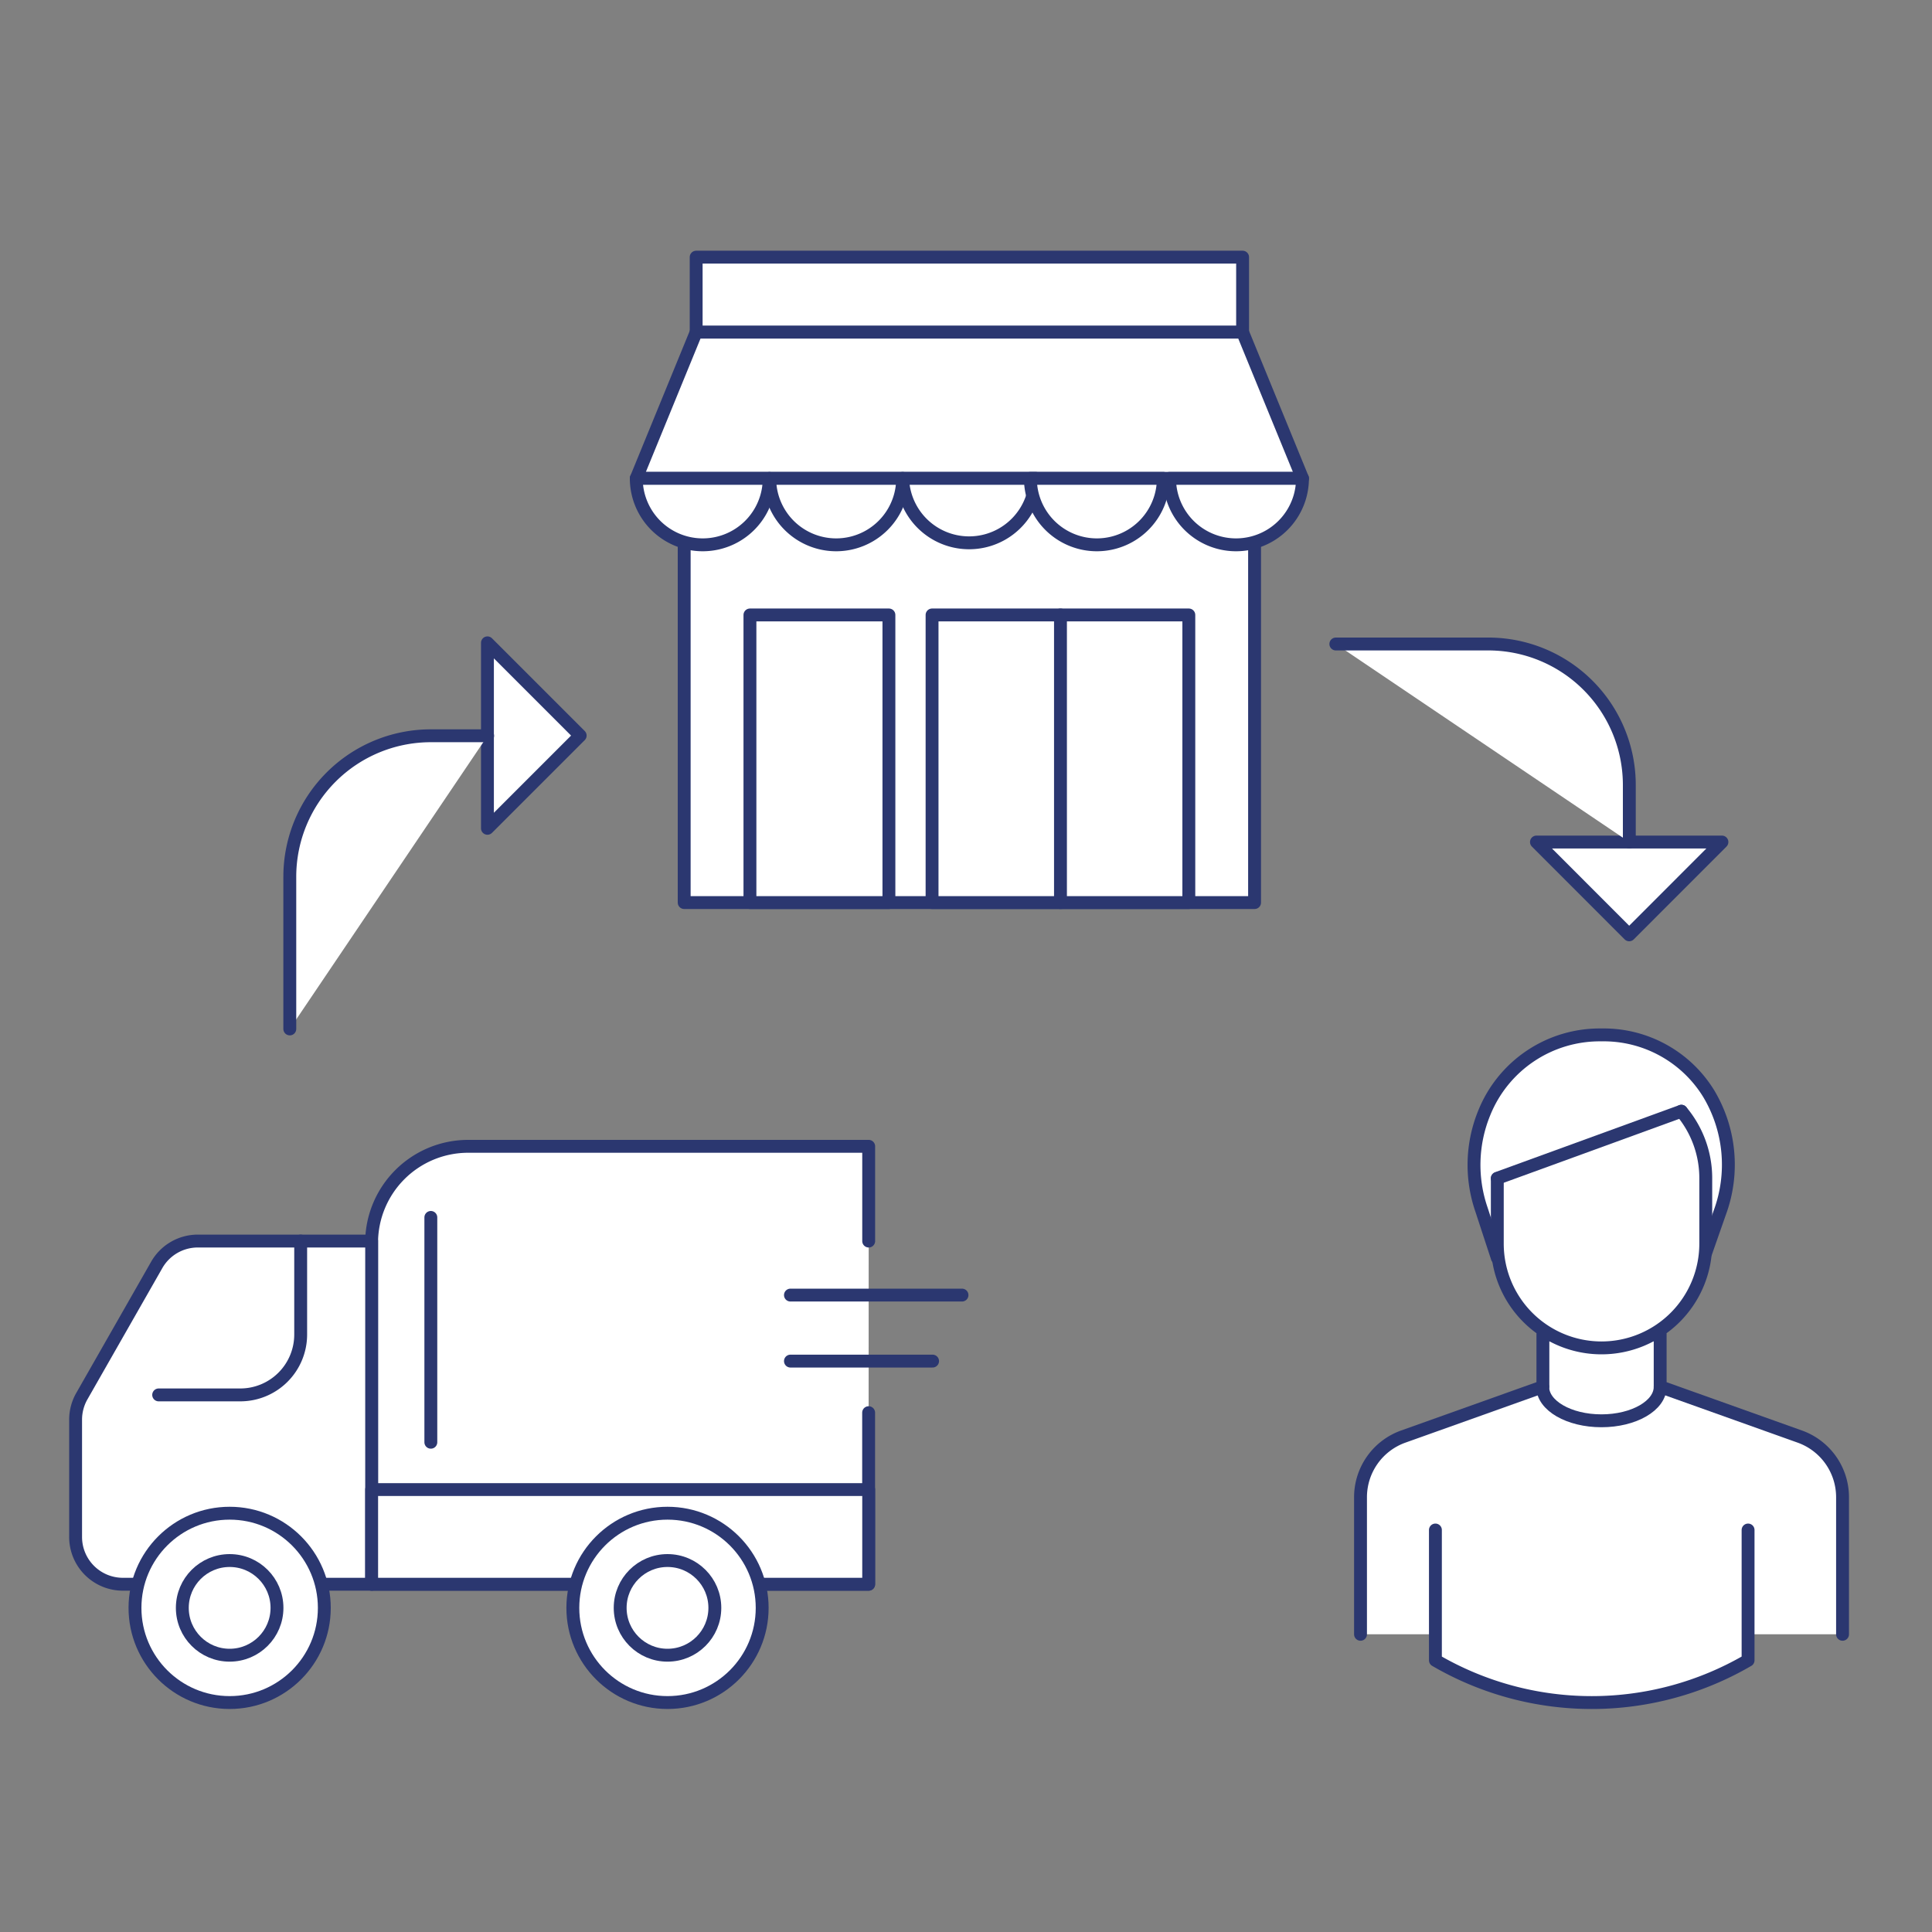
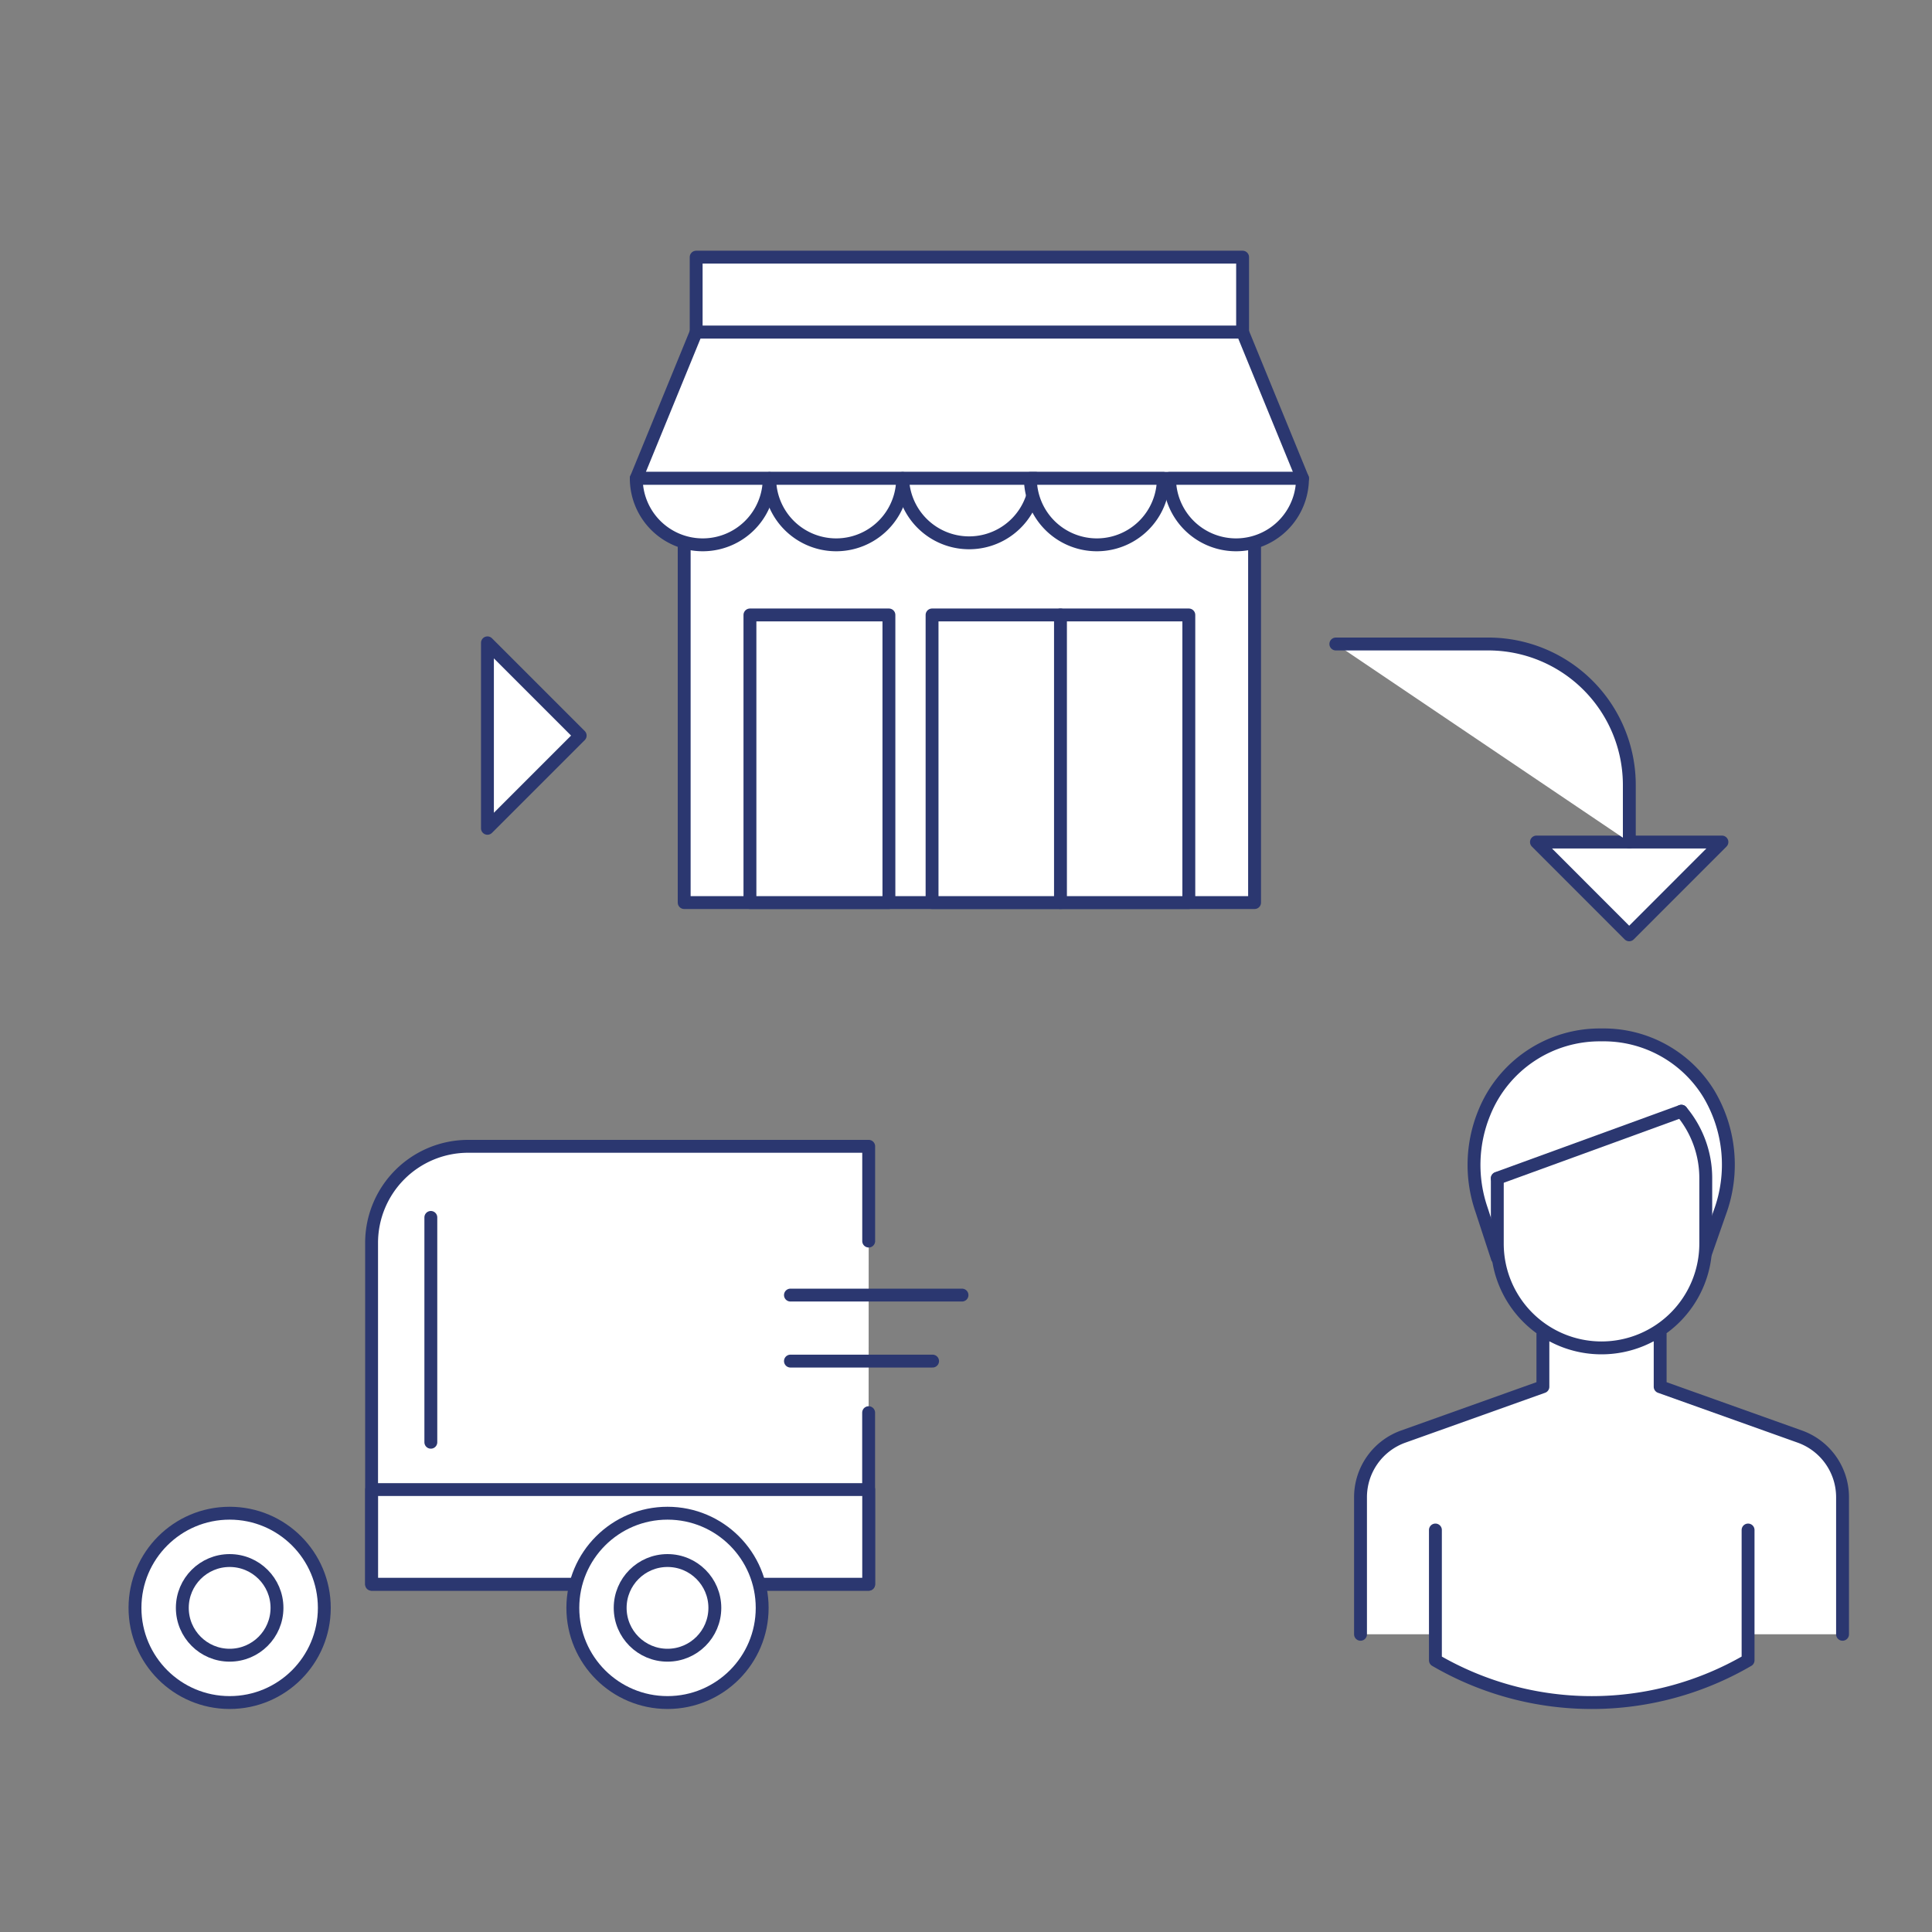
<svg xmlns="http://www.w3.org/2000/svg" id="Layer_1" data-name="Layer 1" viewBox="0 0 300 300">
  <rect x="0" y="0" width="300" height="300" fill="#808080" stroke="none" />
  <path d="M232.5,195.32l-2.45-7.48a21.31,21.31,0,0,1,.44-15.07,19.33,19.33,0,0,1,18.19-12.07,19.14,19.14,0,0,1,16.65,9.12,21.48,21.48,0,0,1,1.72,18.47l-2.18,6.23" style="fill:#fff;stroke:#2b3770;stroke-linecap:round;stroke-linejoin:round;stroke-width:2px" />
  <path d="M286.11,253.77V232.46a10,10,0,0,0-6.61-9.38l-21.71-7.75v-8.1H239.58v8.1l-21.71,7.75a10,10,0,0,0-6.61,9.38v21.31" style="fill:#fff;stroke:#2b3770;stroke-linecap:round;stroke-linejoin:round;stroke-width:2px" />
  <path d="M261.08,172.55A16.13,16.13,0,0,1,264.87,183v10.11a16.19,16.19,0,0,1-16.19,16.19h0a16.18,16.18,0,0,1-16.18-16.19V183" style="fill:#fff;stroke:#2b3770;stroke-linecap:round;stroke-linejoin:round;stroke-width:2px" />
  <path d="M271.44,237.58v20.23h0a48.18,48.18,0,0,1-48.55,0h0V237.58" style="fill:#fff;stroke:#2b3770;stroke-linecap:round;stroke-linejoin:round;stroke-width:2px" />
-   <path d="M257.79,215.35c0,2.91-4.08,5.27-9.12,5.27s-9.12-2.36-9.12-5.27" style="fill:none;stroke:#2b3770;stroke-linecap:round;stroke-linejoin:round;stroke-width:2px" />
  <line x1="232.5" y1="182.96" x2="261.08" y2="172.55" style="fill:none;stroke:#2b3770;stroke-linecap:round;stroke-linejoin:round;stroke-width:2px" />
  <path d="M134.89,192.71V178H72.7a15,15,0,0,0-15,15v53h77.18V219.36" style="fill:#fff;stroke:#2b3770;stroke-linecap:round;stroke-linejoin:round;stroke-width:2px" />
  <line x1="122.74" y1="201.1" x2="149.38" y2="201.1" style="fill:#fff;stroke:#2b3770;stroke-linecap:round;stroke-linejoin:round;stroke-width:2px" />
  <line x1="122.74" y1="211.35" x2="144.81" y2="211.35" style="fill:#fff;stroke:#2b3770;stroke-linecap:round;stroke-linejoin:round;stroke-width:2px" />
-   <path d="M19.11,246h38.6V192.71h-27a7.34,7.34,0,0,0-6.37,3.7L12.74,216.74a7.39,7.39,0,0,0-1,3.64v18.28A7.34,7.34,0,0,0,19.11,246Z" style="fill:#fff;stroke:#2b3770;stroke-linecap:round;stroke-linejoin:round;stroke-width:2px" />
  <rect x="57.71" y="231.3" width="77.18" height="14.7" transform="translate(192.6 477.3) rotate(-180)" style="fill:#fff;stroke:#2b3770;stroke-linecap:round;stroke-linejoin:round;stroke-width:2px" />
  <circle cx="103.65" cy="249.67" r="9.19" style="fill:#fff;stroke:#2b3770;stroke-linecap:round;stroke-linejoin:round;stroke-width:2px" />
  <circle cx="103.65" cy="249.67" r="14.7" style="fill:#fff;stroke:#2b3770;stroke-linecap:round;stroke-linejoin:round;stroke-width:2px" />
  <circle cx="103.65" cy="249.67" r="7.35" style="fill:#fff;stroke:#2b3770;stroke-linecap:round;stroke-linejoin:round;stroke-width:2px" />
  <circle cx="35.66" cy="249.67" r="14.7" style="fill:#fff;stroke:#2b3770;stroke-linecap:round;stroke-linejoin:round;stroke-width:2px" />
  <circle cx="35.66" cy="249.67" r="7.35" style="fill:#fff;stroke:#2b3770;stroke-linecap:round;stroke-linejoin:round;stroke-width:2px" />
-   <path d="M24.64,216.6H37.3a9.38,9.38,0,0,0,9.39-9.39v-14.5" style="fill:#fff;stroke:#2b3770;stroke-linecap:round;stroke-linejoin:round;stroke-width:2px" />
  <line x1="66.9" y1="189.04" x2="66.9" y2="223.95" style="fill:#fff;stroke:#2b3770;stroke-linecap:round;stroke-linejoin:round;stroke-width:2px" />
  <rect x="108.1" y="39.93" width="84.85" height="11.65" style="fill:#fff;stroke:#2b3770;stroke-linecap:round;stroke-linejoin:round;stroke-width:2px" />
  <rect x="106.24" y="74.28" width="88.57" height="65.87" style="fill:#fff;stroke:#2b3770;stroke-linecap:round;stroke-linejoin:round;stroke-width:2px" />
  <polygon points="192.95 51.58 150.52 51.58 108.1 51.58 98.8 74.28 150.52 74.28 202.25 74.28 192.95 51.58" style="fill:#fff;stroke:#2b3770;stroke-linecap:round;stroke-linejoin:round;stroke-width:2px" />
  <rect x="116.45" y="95.49" width="21.58" height="44.66" style="fill:#fff;stroke:#2b3770;stroke-linecap:round;stroke-linejoin:round;stroke-width:2px" />
  <rect x="144.73" y="95.49" width="39.87" height="44.66" style="fill:#fff;stroke:#2b3770;stroke-linecap:round;stroke-linejoin:round;stroke-width:2px" />
  <line x1="164.67" y1="95.49" x2="164.67" y2="140.15" style="fill:#fff;stroke:#2b3770;stroke-linecap:round;stroke-linejoin:round;stroke-width:2px" />
  <path d="M98.8,74.28a10.32,10.32,0,1,0,20.64,0Z" style="fill:#fff;stroke:#2b3770;stroke-linecap:round;stroke-linejoin:round;stroke-width:2px" />
  <path d="M119.52,74.28a10.32,10.32,0,1,0,20.64,0Z" style="fill:#fff;stroke:#2b3770;stroke-linecap:round;stroke-linejoin:round;stroke-width:2px" />
  <path d="M140.16,74.28a10.33,10.33,0,0,0,20.65,0Z" style="fill:#fff;stroke:#2b3770;stroke-linecap:round;stroke-linejoin:round;stroke-width:2px" />
  <path d="M160,74.28a10.32,10.32,0,0,0,20.64,0Z" style="fill:#fff;stroke:#2b3770;stroke-linecap:round;stroke-linejoin:round;stroke-width:2px" />
  <path d="M181.61,74.28a10.32,10.32,0,1,0,20.64,0Z" style="fill:#fff;stroke:#2b3770;stroke-linecap:round;stroke-linejoin:round;stroke-width:2px" />
  <polygon points="75.69 118.15 75.69 128.62 90.09 114.22 75.69 99.82 75.69 110.29 75.69 118.15" style="fill:#fff;stroke:#2b3770;stroke-linecap:round;stroke-linejoin:round;stroke-width:2px" />
-   <path d="M45,159.77V136.15h0a21.9,21.9,0,0,1,21.89-21.9h8.83" style="fill:#fff;stroke:#2b3770;stroke-linecap:round;stroke-linejoin:round;stroke-width:2px" />
  <polygon points="249.05 130.75 238.58 130.75 252.98 145.16 267.38 130.75 256.91 130.75 249.05 130.75" style="fill:#fff;stroke:#2b3770;stroke-linecap:round;stroke-linejoin:round;stroke-width:2px" />
  <path d="M207.43,100h23.62A21.9,21.9,0,0,1,253,121.92v8.83" style="fill:#fff;stroke:#2b3770;stroke-linecap:round;stroke-linejoin:round;stroke-width:2px" />
</svg>